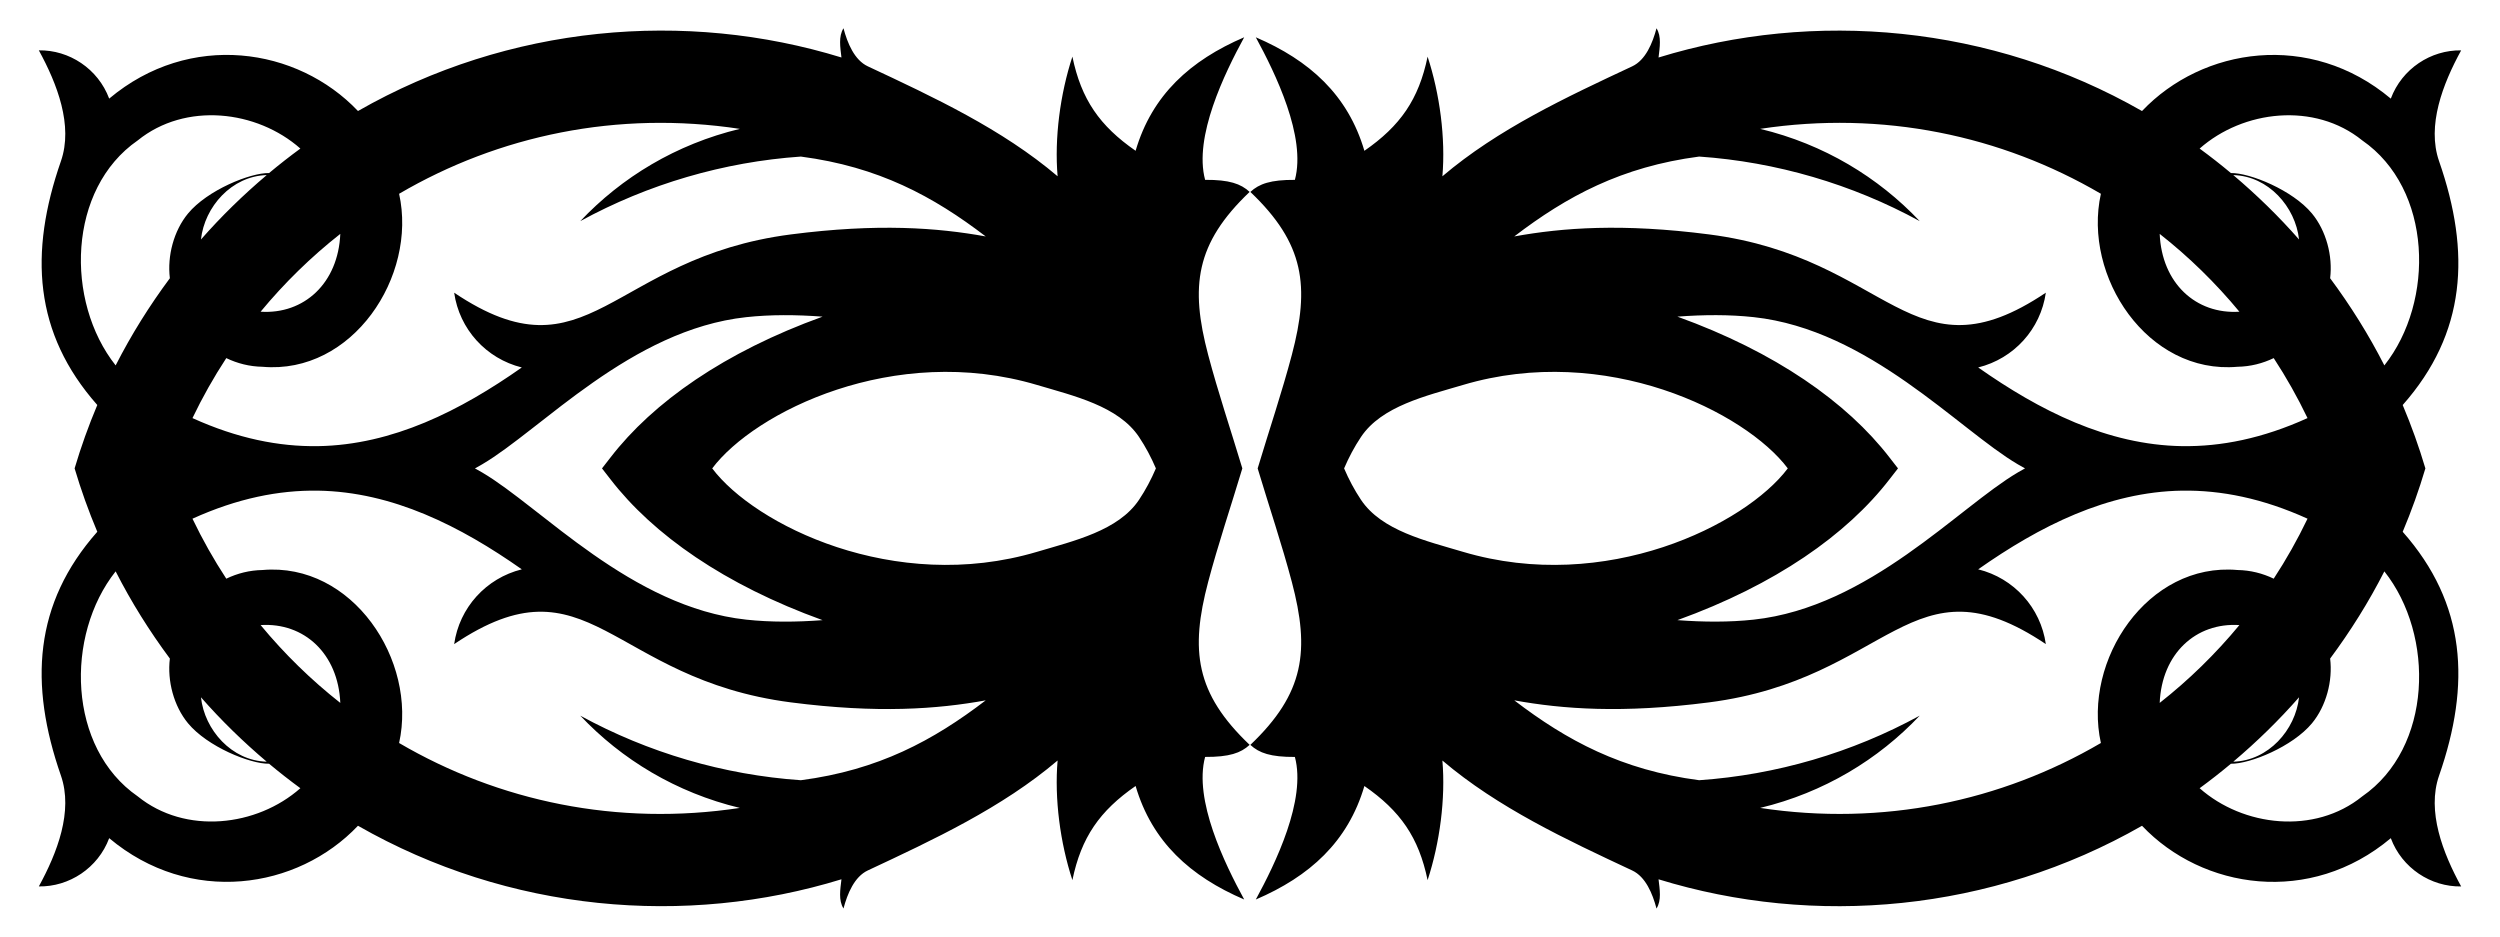
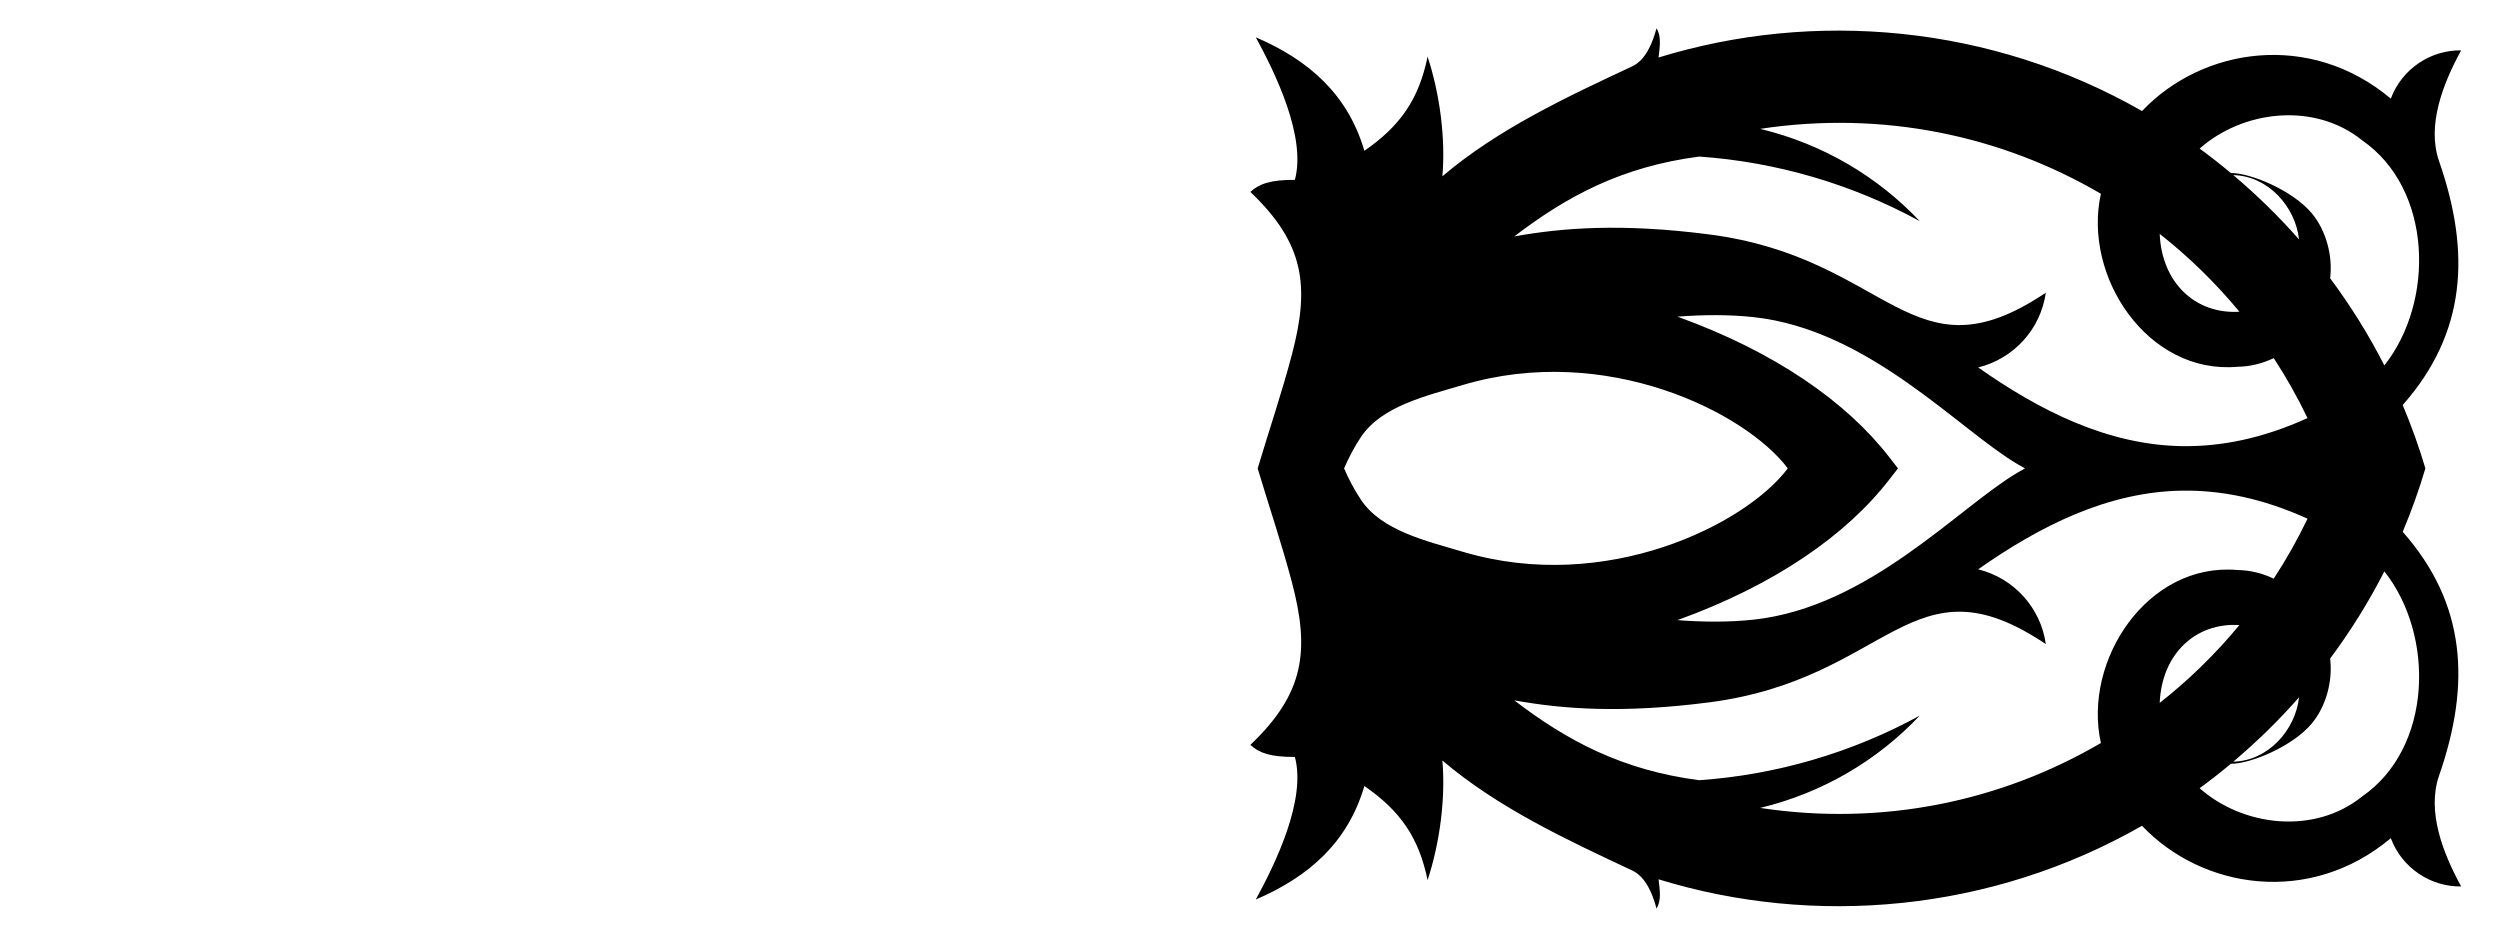
<svg xmlns="http://www.w3.org/2000/svg" enable-background="new 0 0 2642 990" version="1.1" viewBox="0 0 2642 990" xml:space="preserve">
-   <path d="m1312.9 495c-12.267-40.786-25.712-80.63-36.105-119.96-19.142-72.439-13.524-117.69 43.82-172.23-9.34-8.648-21.517-12.897-47.052-12.751-12.204-45.411 20.543-112.52 41.306-150.68-56.777 24.366-97.398 60.854-114.76 119.97-37.948-26.297-57.439-54.232-66.807-99.49-12.956 39.637-19.066 86.117-15.625 126.43-58.762-49.952-130.98-83.617-200.6-116.2-14.143-6.619-21.523-24.497-25.682-40.228-5.437 8.761-3.403 19.997-2.155 30.889-164.6-50.643-351.39-34.693-510.93 56.569-63.948-67.382-177.65-84.703-262.92-13.11-11.827-31.656-42.385-51.526-74.351-51.002 19.4 35.435 36.442 79.468 23.347 117.09-33.714 96.864-28.702 181.76 38.432 257.71-9.26 21.947-17.254 44.314-23.978 66.985 6.724 22.672 14.718 45.038 23.978 66.985-67.134 75.954-72.146 160.85-38.432 257.71 13.095 37.625-3.947 81.658-23.347 117.09 31.966 0.524 62.524-19.346 74.35-51.003 85.269 71.594 198.97 54.272 262.92-13.11 159.54 91.263 346.34 107.21 510.93 56.569-1.247 10.893-3.282 22.129 2.155 30.889 4.158-15.731 11.539-33.609 25.682-40.228 69.618-32.579 141.84-66.244 200.6-116.2-3.442 40.314 2.669 86.794 15.625 126.43 9.368-45.258 28.859-73.193 66.807-99.49 17.361 59.112 57.982 95.6 114.76 119.97-20.762-38.159-53.51-105.27-41.306-150.68 25.536 0.145 37.713-4.103 47.052-12.751-57.343-54.538-62.962-99.789-43.82-172.23 10.394-39.329 23.839-79.173 36.106-119.96zm-810.96 0c2.603-1.41 5.156-2.847 7.647-4.311 62.526-36.734 157.22-142.33 279.08-155.52 25.779-2.791 52.725-2.632 80.634-0.538-103.36 37.299-179.06 90.283-224.31 149.06-2.634 3.421-5.583 7.223-8.797 11.314 3.214 4.092 6.163 7.893 8.797 11.314 45.251 58.773 120.95 111.76 224.31 149.06-27.91 2.094-54.856 2.253-80.634-0.538-121.86-13.195-216.55-118.79-279.08-155.52-2.492-1.464-5.044-2.901-7.647-4.311zm-166.01-23.522c-41.126 0.635-85.042-8.097-132.53-29.632 10.554-22.002 22.461-43.135 35.739-63.394 11.689 5.624 24.555 8.928 38.252 9.159 94.956 8.375 163.76-95.398 144.39-182.82 105.32-61.685 230.8-88.226 360.08-68.6-67.346 16.21-124.83 51.151-168.63 97.514 71.583-39.159 151.71-62.606 233.1-68.244 82.123 10.765 139.91 41.996 195.39 84.41-51.147-9.279-114.2-13.968-205.81-2.155-191.64 24.71-213.55 157.21-355.94 61.598 5.472 38.541 33.738 69.645 71.477 79.019-64.729 45.486-136.46 81.929-215.51 83.15l-3e-3 -6e-3zm3e-3 47.039c79.052 1.221 150.78 37.664 215.51 83.15-37.738 9.374-66.005 40.478-71.477 79.019 142.39-95.608 164.3 36.888 355.94 61.598 91.611 11.813 154.66 7.124 205.81-2.155-55.48 42.414-113.27 73.645-195.39 84.41-81.399-5.638-161.52-29.085-233.1-68.244 43.806 46.363 101.29 81.305 168.63 97.514-129.28 19.626-254.76-6.915-360.08-68.6 19.373-87.421-49.434-191.19-144.39-182.82-13.698 0.231-26.563 3.535-38.252 9.159-13.278-20.258-25.185-41.392-35.739-63.394 47.492-21.535 91.408-30.267 132.53-29.632l3e-3 -6e-3zm-213.72-132.35c-53.629-67.767-50.764-186.52 23.347-237.78 50.486-40.839 125.92-31.976 171.87 8.62-11.306 8.275-22.312 16.885-33.044 25.861-19.959-0.368-65.33 18.149-85.663 42.742-15.096 18.258-22.08 44.805-19.216 68.422-21.516 28.974-40.79 59.716-57.289 92.128v4e-3zm0 217.66c16.499 32.412 35.773 63.154 57.289 92.128-2.864 23.617 4.121 50.164 19.216 68.422 20.333 24.594 65.703 43.11 85.663 42.742 10.732 8.975 21.738 17.585 33.044 25.861-45.946 40.596-121.38 49.459-171.87 8.62-74.111-51.262-76.975-170.01-23.347-237.78v4e-3zm153.19-274.41c25.065-30.316 53.295-57.923 84.226-82.249-2.186 52.021-38.24 85.203-84.226 82.249zm84.226 413.41c-30.931-24.326-59.161-51.933-84.226-82.249 45.986-2.954 82.04 30.228 84.226 82.249zm-147.26-489.73c3.788-34.533 32.404-67.031 69.503-68.066-24.787 20.946-48.116 43.666-69.503 68.066zm69.503 551.87c-37.098-1.034-65.714-33.532-69.503-68.066 21.387 24.4 44.716 47.12 69.503 68.066zm470.8-309.97c44.646-59.448 192.34-133.07 343.29-88.166 38.81 11.547 85.927 22.285 107.75 54.954 6.948 10.398 12.843 21.519 17.841 33.211-4.998 11.692-10.894 22.814-17.841 33.211-21.827 32.669-68.944 43.408-107.75 54.954-150.95 44.909-298.64-28.716-343.29-88.164z" />
  <path d="m1365.2 614.96c19.142 72.439 13.524 117.69-43.82 172.23 9.34 8.648 21.517 12.897 47.052 12.751 12.204 45.411-20.543 112.52-41.306 150.68 56.777-24.366 97.398-60.854 114.76-119.97 37.948 26.297 57.439 54.232 66.807 99.49 12.956-39.637 19.066-86.117 15.625-126.43 58.762 49.952 130.98 83.617 200.6 116.2 14.143 6.619 21.523 24.497 25.682 40.228 5.437-8.761 3.403-19.997 2.155-30.889 164.6 50.643 351.39 34.693 510.93-56.569 63.948 67.382 177.65 84.703 262.92 13.11 11.826 31.658 42.384 51.527 74.35 51.003-19.4-35.435-36.442-79.468-23.347-117.09 33.714-96.864 28.702-181.76-38.432-257.71 9.26-21.948 17.254-44.314 23.978-66.985-6.725-22.672-14.718-45.038-23.978-66.985 67.134-75.954 72.146-160.85 38.432-257.71-13.094-37.626 3.948-81.659 23.348-117.09-31.966-0.524-62.524 19.346-74.35 51.003-85.269-71.593-198.97-54.272-262.92 13.11-159.54-91.263-346.34-107.21-510.93-56.569 1.247-10.893 3.282-22.129-2.155-30.889-4.158 15.731-11.539 33.609-25.682 40.228-69.618 32.579-141.84 66.244-200.6 116.2 3.442-40.314-2.669-86.794-15.625-126.43-9.368 45.258-28.859 73.193-66.807 99.49-17.361-59.112-57.982-95.6-114.76-119.97 20.762 38.159 53.51 105.27 41.306 150.68-25.536-0.145-37.713 4.103-47.052 12.751 57.343 54.538 62.962 99.789 43.82 172.23-10.392 39.33-23.838 79.174-36.105 119.96 12.266 40.785 25.711 80.629 36.104 119.96zm767.2-115.65c-62.526 36.734-157.22 142.33-279.08 155.52-25.779 2.791-52.725 2.632-80.634 0.538 103.36-37.299 179.06-90.283 224.31-149.06 2.634-3.421 5.583-7.223 8.797-11.314-3.214-4.092-6.163-7.893-8.797-11.314-45.251-58.773-120.95-111.76-224.31-149.06 27.91-2.094 54.856-2.253 80.634 0.538 121.86 13.195 216.55 118.79 279.08 155.52 2.492 1.464 5.044 2.901 7.647 4.311-2.603 1.41-5.155 2.847-7.647 4.311zm173.66-27.828c-79.052-1.221-150.78-37.664-215.51-83.15 37.739-9.374 66.005-40.478 71.477-79.019-142.39 95.608-164.3-36.888-355.94-61.598-91.611-11.813-154.66-7.124-205.81 2.155 55.48-42.414 113.27-73.645 195.39-84.41 81.399 5.638 161.52 29.085 233.1 68.244-43.806-46.363-101.29-81.305-168.63-97.514 129.28-19.626 254.76 6.915 360.08 68.6-19.372 87.421 49.435 191.19 144.39 182.82 13.698-0.231 26.563-3.535 38.252-9.159 13.278 20.258 25.185 41.392 35.739 63.394-47.492 21.535-91.408 30.267-132.53 29.632l-4e-3 6e-3zm3e-3 47.039c41.126-0.635 85.042 8.097 132.53 29.632-10.554 22.002-22.461 43.135-35.739 63.394-11.689-5.624-24.555-8.928-38.252-9.159-94.956-8.375-163.76 95.398-144.39 182.82-105.32 61.685-230.8 88.226-360.08 68.6 67.346-16.21 124.83-51.151 168.63-97.514-71.583 39.159-151.71 62.606-233.1 68.244-82.123-10.765-139.91-41.996-195.39-84.41 51.147 9.279 114.2 13.968 205.81 2.155 191.64-24.71 213.55-157.21 355.94-61.598-5.472-38.541-33.738-69.645-71.477-79.019 64.729-45.486 136.46-81.929 215.51-83.15l4e-3 6e-3zm213.72-132.35c-16.499-32.412-35.773-63.154-57.289-92.128 2.864-23.617-4.121-50.164-19.216-68.422-20.333-24.594-65.704-43.11-85.663-42.742-10.732-8.975-21.738-17.585-33.045-25.861 45.946-40.596 121.38-49.459 171.87-8.62 74.111 51.262 76.975 170.01 23.347 237.78v-4e-3zm0 217.66c53.628 67.767 50.764 186.52-23.347 237.78-50.486 40.839-125.92 31.976-171.87-8.62 11.306-8.276 22.312-16.885 33.045-25.861 19.959 0.368 65.33-18.149 85.663-42.742 15.096-18.258 22.08-44.806 19.216-68.422 21.516-28.974 40.79-59.716 57.289-92.128v-4e-3zm-237.42-356.66c30.931 24.326 59.161 51.933 84.226 82.249-45.986 2.954-82.04-30.228-84.226-82.249zm84.226 413.41c-25.065 30.316-53.295 57.923-84.226 82.249 2.186-52.021 38.24-85.203 84.226-82.249zm-6.465-475.55c37.098 1.034 65.714 33.532 69.502 68.066-21.386-24.4-44.715-47.12-69.502-68.066zm69.502 551.87c-3.788 34.534-32.404 67.031-69.502 68.066 24.787-20.946 48.116-43.666 69.502-68.066zm-883.59-153.74c-38.81-11.547-85.927-22.285-107.75-54.954-6.948-10.398-12.843-21.519-17.841-33.211 4.998-11.692 10.894-22.814 17.841-33.211 21.827-32.669 68.944-43.408 107.75-54.954 150.95-44.907 298.64 28.717 343.29 88.166-44.646 59.446-192.34 133.07-343.29 88.164z" />
</svg>